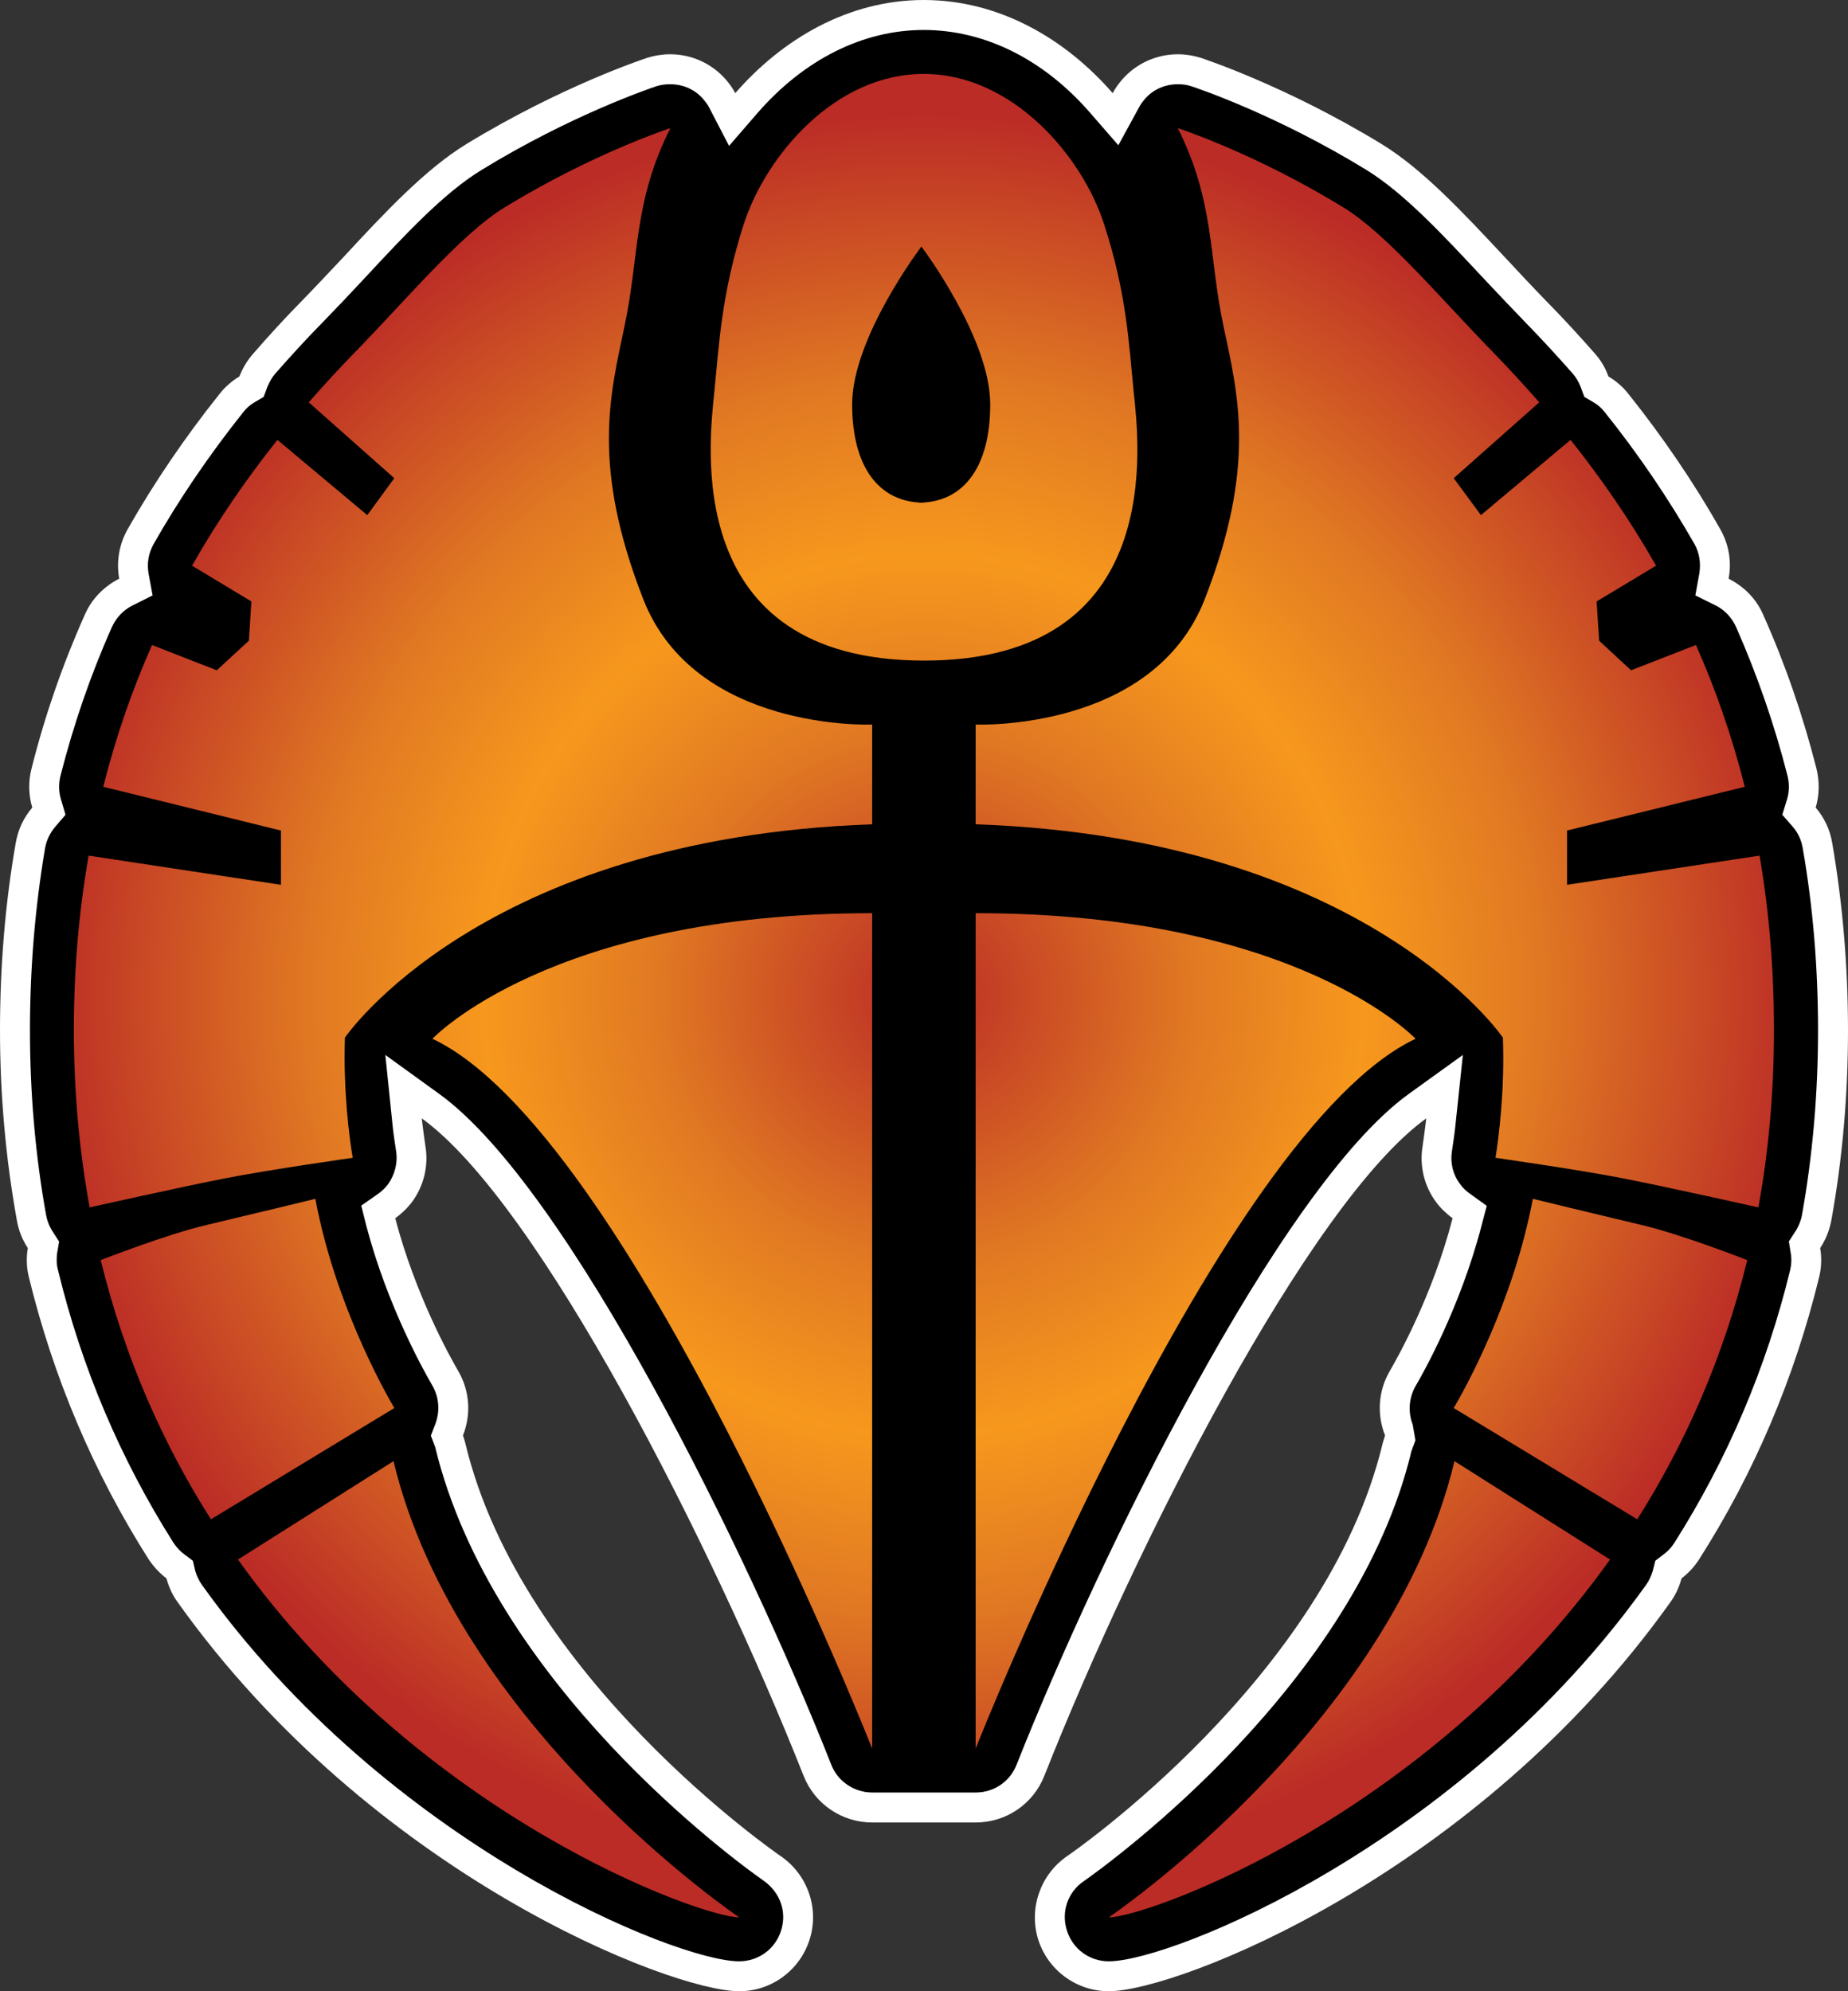
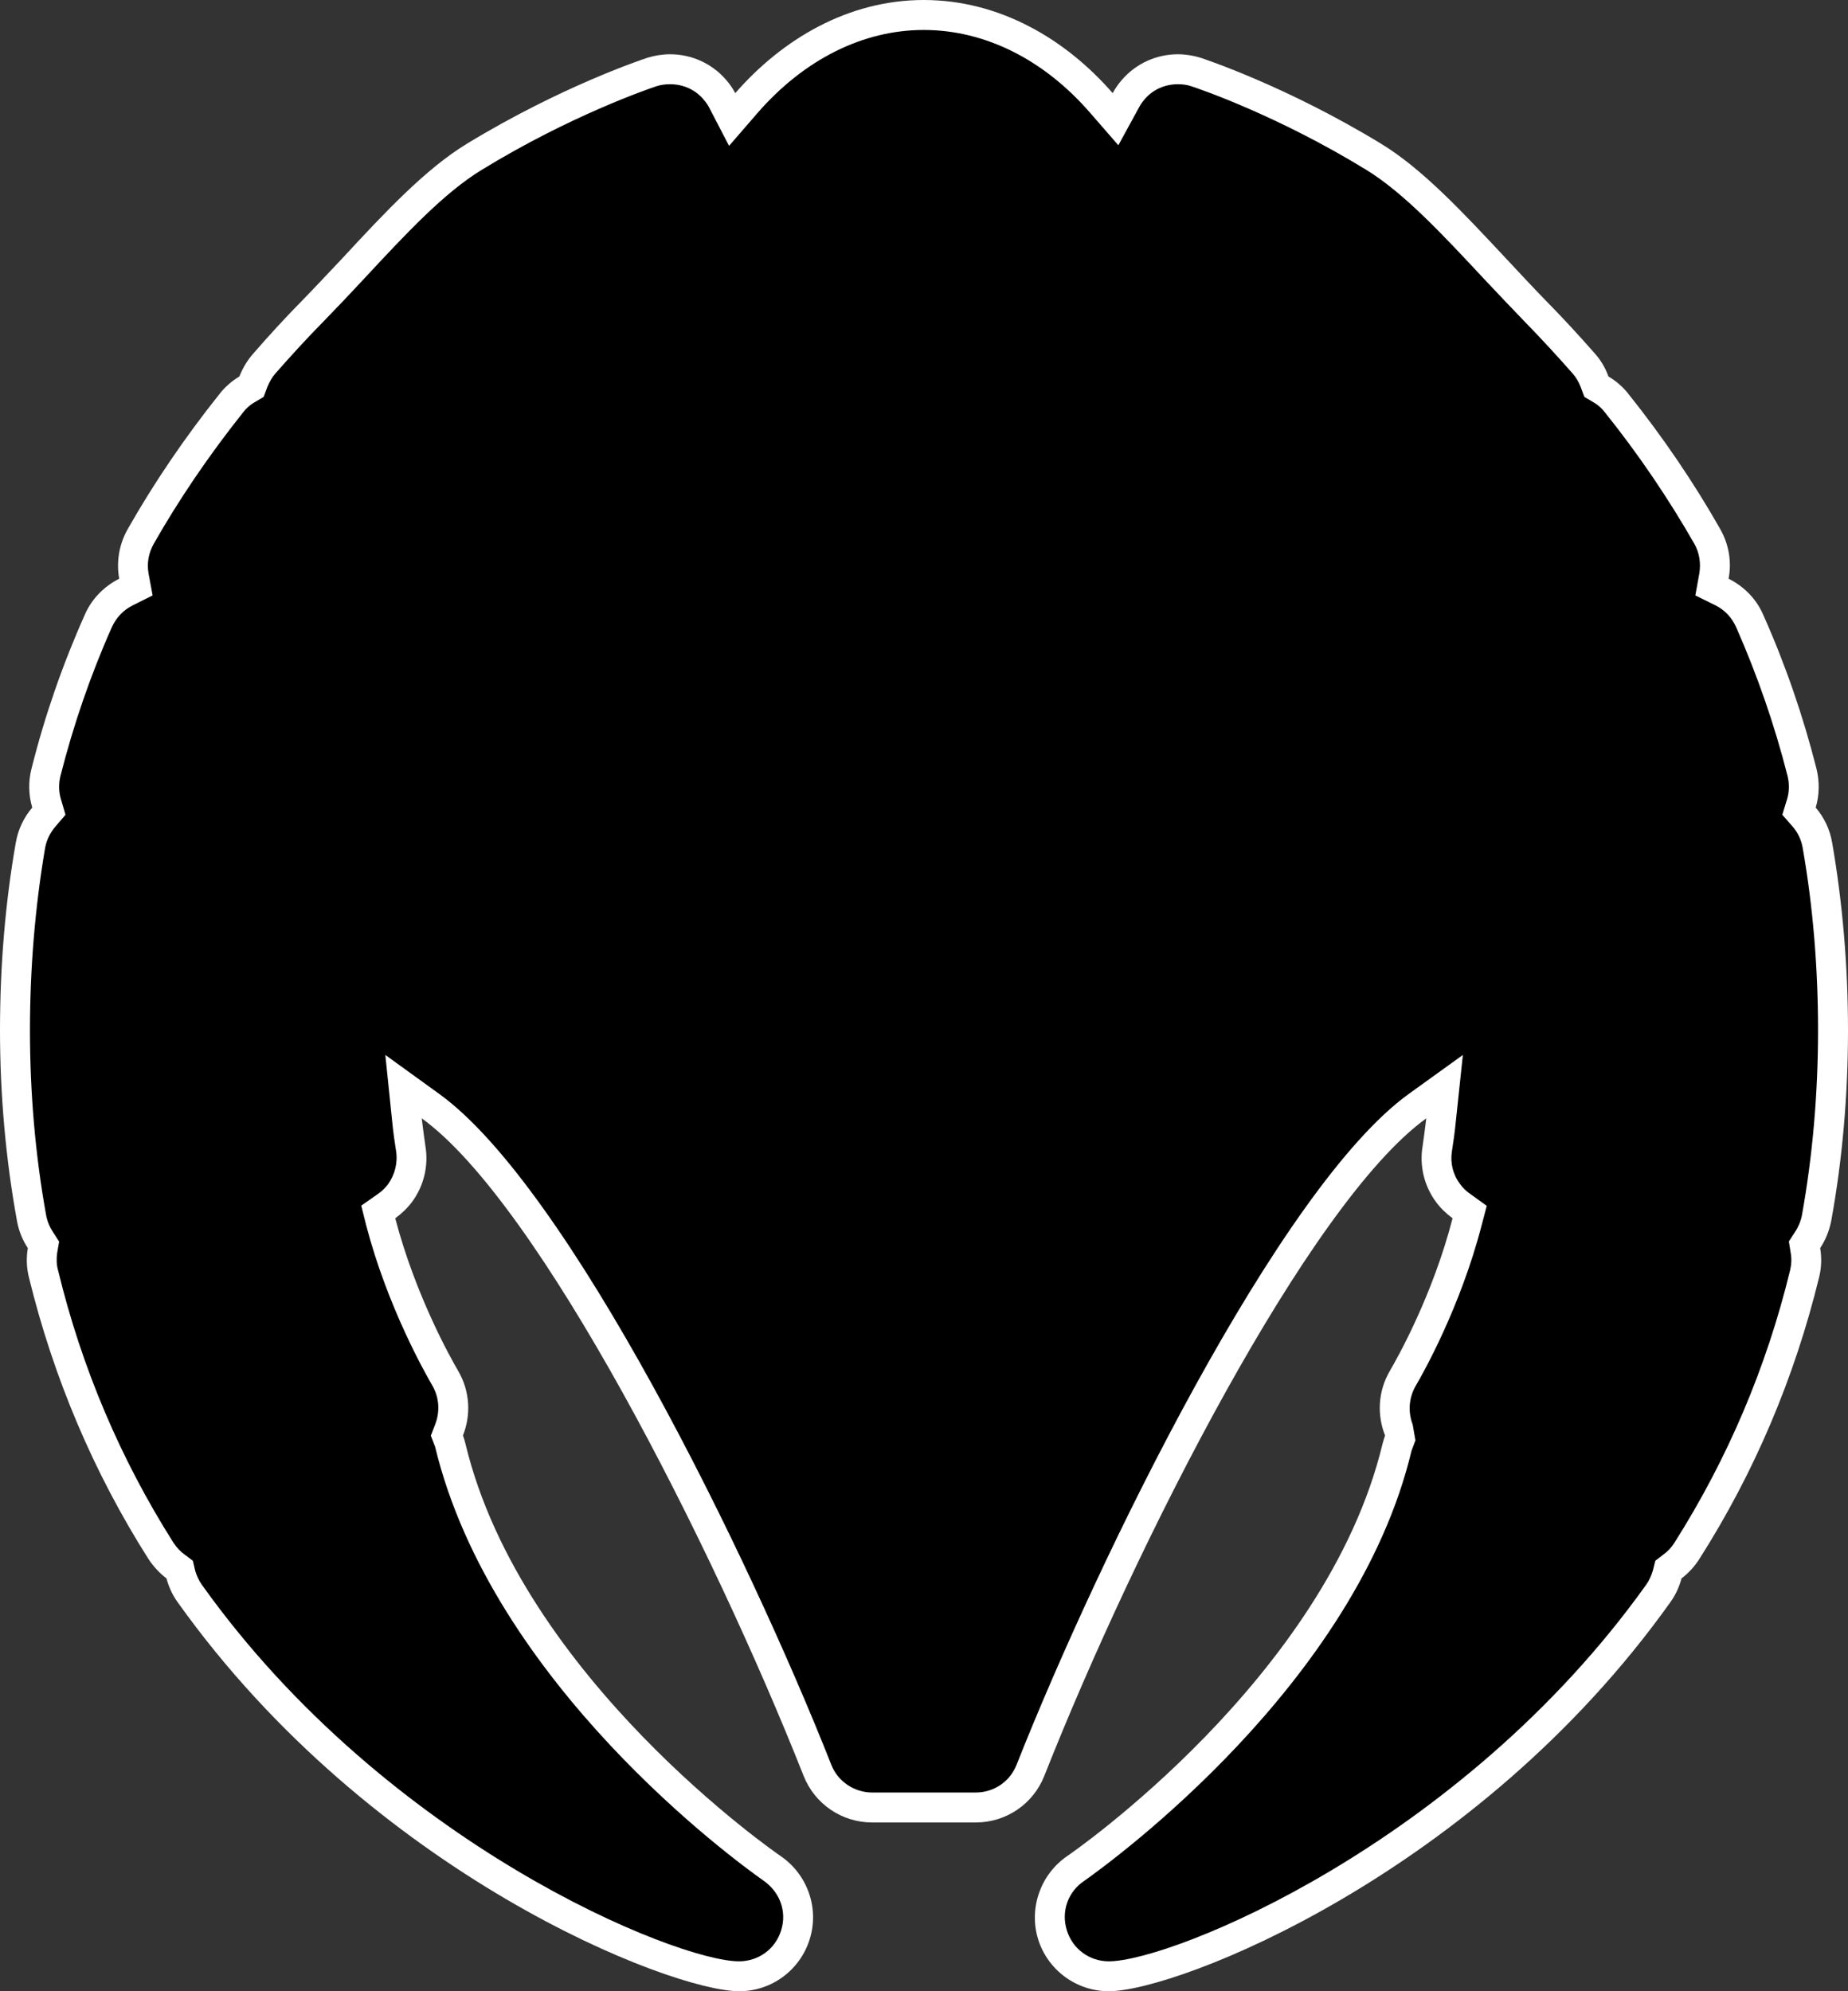
<svg xmlns="http://www.w3.org/2000/svg" xmlns:ns2="http://www.inkscape.org/namespaces/inkscape" xmlns:xlink="http://www.w3.org/1999/xlink" version="1.1" width="600" height="646.396" id="svg4994">
  <rect width="100%" height="100%" fill="#333333" stroke="none" />
  <defs id="defs4996">
    <radialGradient cx="0" cy="0" r="1" fx="0" fy="0" id="radialGradient458" gradientUnits="userSpaceOnUse" gradientTransform="matrix(17.811,0,0,-17.811,496.064,372.094)" spreadMethod="pad">
      <stop id="stop460" style="stop-color:#bb2c26;stop-opacity:1" offset="0" />
      <stop id="stop462" style="stop-color:#e07823;stop-opacity:1" offset="0.3" />
      <stop id="stop464" style="stop-color:#f7981d;stop-opacity:1" offset="0.5" />
      <stop id="stop466" style="stop-color:#e07823;stop-opacity:1" offset="0.7" />
      <stop id="stop468" style="stop-color:#bb2c26;stop-opacity:1" offset="1" />
    </radialGradient>
    <radialGradient cx="0" cy="0" r="1" fx="0" fy="0" id="radialGradient2997" xlink:href="#radialGradient458" gradientUnits="userSpaceOnUse" gradientTransform="matrix(17.811,0,0,-17.811,496.064,372.094)" spreadMethod="pad" />
    <radialGradient cx="0" cy="0" r="1" fx="0" fy="0" id="radialGradient3000" xlink:href="#radialGradient458" gradientUnits="userSpaceOnUse" gradientTransform="matrix(287.822,0,0,287.822,300,323.202)" spreadMethod="pad" />
  </defs>
  <path d="m 359.995,646.396 c -10.536,0 -19.877,-6.884 -22.979,-16.984 -3.022,-10.035 0.824,-20.943 9.47,-26.89 0.888,-0.566 84.145,-57.82 102.389,-133.82 0.259,-0.888 0.517,-1.826 0.825,-2.715 -2.65,-6.626 -2.327,-14.382 1.584,-21.024 2.456,-4.218 13.881,-24.482 20.329,-49.482 -2.02,-1.519 -3.927,-3.28 -5.43,-5.365 -3.798,-5.171 -5.365,-11.684 -4.299,-18.051 0.323,-2.279 0.759,-5.365 1.196,-9.033 -38.121,27.52 -94.374,138.442 -123.979,213.359 -3.652,9.34 -12.556,15.223 -22.285,15.223 l -33.645,0 c -9.712,0 -18.616,-5.882 -22.268,-15.158 -29.67,-74.982 -85.858,-185.903 -123.979,-213.424 0.436,3.668 0.873,6.755 1.196,9.033 1.067,6.367 -0.5,12.879 -4.299,18.051 -1.568,2.085 -3.41,3.846 -5.494,5.365 6.577,25.064 17.937,45.264 20.394,49.482 3.911,6.642 4.234,14.398 1.584,21.024 0.308,0.888 0.63,1.826 0.824,2.715 18.228,76 101.5,133.254 102.324,133.82 8.71,5.947 12.556,16.855 9.47,26.89 -3.103,10.1 -12.378,16.984 -22.915,16.984 -22.22,0 -119.308,-37.927 -182.251,-126.176 -1.761,-2.408 -2.957,-5.058 -3.717,-7.838 -2.214,-1.697 -4.234,-3.846 -5.882,-6.367 C 30.365,477.977 17.356,447.241 9.406,414.727 8.581,411.512 8.516,408.231 9.033,405.145 7.256,402.478 6.06,399.456 5.494,396.241 1.891,376.412 0,355.582 0,334.445 c 0,-20.846 1.697,-41.289 5.107,-60.794 0.759,-4.428 2.65,-8.338 5.365,-11.49 -1.196,-4.04 -1.325,-8.468 -0.243,-12.621 4.282,-17.113 10.1,-33.839 17.226,-49.805 2.279,-5.365 6.383,-9.405 11.247,-11.878 -0.954,-5.3 -0.129,-10.973 2.763,-16.095 8.532,-15.029 18.568,-29.799 29.863,-43.939 1.761,-2.262 3.975,-4.153 6.383,-5.607 1.067,-2.65 2.521,-5.187 4.476,-7.385 4.993,-5.753 10.294,-11.554 15.837,-17.178 4.299,-4.412 8.775,-9.211 13.138,-13.817 13.752,-14.835 26.89,-28.91 40.335,-37.119 30.865,-18.81 57.578,-27.585 58.709,-27.973 2.456,-0.743 4.913,-1.131 7.385,-1.131 6.884,0 13.574,2.973 18.18,8.338 1.196,1.39 2.149,2.78 2.957,4.282 C 253.952,12.75 275.348,0 299.911,0 c 24.676,0 46.136,12.75 61.343,30.235 0.824,-1.503 1.778,-2.893 2.973,-4.282 4.606,-5.365 11.296,-8.338 18.18,-8.338 2.456,0 4.929,0.388 7.385,1.131 1.083,0.388 27.843,9.163 58.709,27.973 13.445,8.209 26.518,22.284 40.4,37.119 4.299,4.606 8.775,9.405 13.057,13.817 5.559,5.624 10.859,11.425 15.918,17.178 1.955,2.198 3.41,4.735 4.347,7.385 2.472,1.454 4.67,3.345 6.448,5.607 11.296,14.14 21.331,28.91 29.847,43.939 2.909,5.123 3.733,10.795 2.715,16.095 4.929,2.472 9.033,6.512 11.312,11.878 7.127,15.966 12.879,32.691 17.226,49.805 1.019,4.153 0.954,8.581 -0.259,12.621 2.715,3.151 4.622,7.062 5.365,11.49 3.361,19.505 5.123,39.947 5.123,60.794 0,21.137 -1.826,41.967 -5.43,61.795 -0.631,3.216 -1.826,6.238 -3.604,8.904 0.517,3.087 0.452,6.367 -0.372,9.583 -7.951,32.514 -20.959,63.25 -38.816,91.287 -1.584,2.521 -3.604,4.67 -5.818,6.367 -0.759,2.78 -1.955,5.43 -3.717,7.838 C 479.301,608.468 382.212,646.396 359.993,646.396" ns2:connector-curvature="0" id="path452" style="fill:#ffffff;fill-opacity:1;fill-rule:nonzero;stroke:none" />
  <path d="m 359.995,636.684 c -6.302,0 -11.797,-4.04 -13.623,-10.1 -1.907,-6.06 0.372,-12.508 5.607,-15.982 9.276,-6.561 88.249,-64.058 106.3,-139.621 l 1.276,-3.41 -0.889,-5.123 c -1.584,-4.153 -1.26,-8.71 1.002,-12.621 2.343,-3.975 14.463,-25.436 21.347,-51.954 l 1.697,-6.432 -5.43,-3.911 c -1.196,-0.825 -2.392,-1.955 -3.28,-3.216 -2.279,-3.038 -3.216,-6.884 -2.586,-10.682 0.372,-2.521 0.888,-5.737 1.26,-9.647 l 2.279,-21.525 -17.614,12.686 c -41.919,30.3 -100.304,149.608 -127.259,217.658 -2.149,5.543 -7.385,9.082 -13.316,9.082 l -33.596,0 c -5.801,0 -11.166,-3.604 -13.251,-8.969 C 243.028,504.819 184.642,385.51 142.659,355.146 l -17.55,-12.686 2.214,21.525 c 0.372,3.911 0.889,7.127 1.26,9.583 0.63,3.862 -0.372,7.708 -2.586,10.859 -0.889,1.148 -2.02,2.279 -3.216,3.103 l -5.494,3.846 1.632,6.496 c 6.949,26.518 19.133,47.914 21.477,51.954 2.198,3.846 2.521,8.403 0.873,12.621 l -1.39,3.604 1.39,3.604 c 18.503,76.889 97.46,134.386 106.429,140.704 5.559,3.781 7.821,10.165 5.931,16.225 -1.826,6.06 -7.32,10.1 -13.687,10.1 -20.265,0 -114.331,-38.073 -174.349,-122.153 -0.954,-1.325 -1.713,-2.909 -2.214,-4.606 l -0.76,-3.28 -2.715,-2.02 c -1.325,-0.954 -2.586,-2.279 -3.604,-3.846 -17.162,-27.084 -29.783,-56.754 -37.426,-88.314 -0.566,-1.955 -0.566,-3.862 -0.323,-5.688 l 0.646,-3.717 -2.036,-3.167 c -1.067,-1.632 -1.826,-3.458 -2.198,-5.494 -3.474,-19.246 -5.236,-39.511 -5.236,-59.953 0,-20.329 1.697,-40.222 4.913,-59.161 0.452,-2.521 1.584,-4.848 3.216,-6.803 l 3.41,-3.991 -1.503,-5.107 c -0.694,-2.343 -0.759,-4.993 -0.129,-7.514 4.169,-16.402 9.712,-32.627 16.661,-48.221 1.39,-3.103 3.733,-5.624 6.819,-7.143 l 6.432,-3.216 -1.325,-7.191 c -0.565,-3.28 0,-6.561 1.713,-9.599 8.145,-14.334 17.921,-28.716 28.975,-42.614 1.067,-1.39 2.262,-2.456 3.717,-3.28 l 2.973,-1.761 1.196,-3.216 c 0.694,-1.648 1.519,-3.167 2.65,-4.428 4.929,-5.607 10.1,-11.296 15.53,-16.79 4.363,-4.476 8.904,-9.276 13.251,-13.946 13.445,-14.463 26.017,-27.973 38.331,-35.422 28.587,-17.485 53.845,-26.131 56.608,-27.068 1.454,-0.452 2.909,-0.631 4.428,-0.631 4.234,0 8.145,1.761 10.795,4.913 0.76,0.888 1.325,1.648 1.761,2.472 l 6.561,12.621 9.292,-10.73 c 15.142,-17.356 34.21,-26.89 53.909,-26.89 19.812,0 38.945,9.534 54.023,26.89 l 9.163,10.536 6.69,-12.249 c 0.5,-0.937 1.067,-1.761 1.826,-2.65 2.65,-3.151 6.561,-4.913 10.795,-4.913 1.519,0 2.973,0.178 4.299,0.631 2.893,0.937 28.151,9.583 56.737,27.068 12.314,7.514 24.935,21.089 38.315,35.422 4.363,4.67 8.969,9.47 13.267,13.946 5.365,5.494 10.601,11.183 15.53,16.79 1.131,1.26 2.02,2.78 2.65,4.428 l 1.196,3.216 2.973,1.761 c 1.39,0.759 2.65,1.891 3.717,3.28 10.924,13.639 20.636,27.973 29.039,42.678 1.648,2.909 2.149,6.319 1.584,9.664 l -1.277,7.062 6.512,3.216 c 3.087,1.519 5.365,4.04 6.755,7.143 6.884,15.594 12.492,31.819 16.661,48.221 0.631,2.521 0.566,5.171 -0.129,7.514 l -1.568,5.107 3.523,4.04 c 1.584,1.842 2.65,4.169 3.103,6.755 3.345,19.069 4.977,38.962 4.977,59.161 0,20.507 -1.761,40.771 -5.236,60.082 -0.372,1.907 -1.131,3.733 -2.214,5.365 l -2.02,3.103 0.582,3.652 c 0.372,2.02 0.243,3.911 -0.194,5.753 -7.644,31.431 -20.265,61.165 -37.556,88.427 -0.954,1.519 -2.149,2.78 -3.539,3.798 l -2.65,2.02 -0.824,3.28 c -0.5,1.632 -1.196,3.216 -2.214,4.606 C 474.324,598.611 380.322,636.684 359.993,636.684" ns2:connector-curvature="0" id="path454" style="fill:#000000;fill-opacity:1;fill-rule:nonzero;stroke:none" />
-   <path d="m 241.446,72.849 c -7.127,22.349 -7.951,38.38 -9.518,54.346 l 0,0 c -1.584,16.047 -11.118,87.247 68.098,87.247 l 0,0 c 79.167,0 69.698,-71.2 68.049,-87.247 l 0,0 C 366.507,111.229 365.747,95.198 358.492,72.849 l 0,0 C 351.284,50.435 328.564,23.997 299.912,23.997 l 0,0 c -28.797,0 -51.195,26.438 -58.466,48.851 m 56.883,90.269 c -12.75,-0.76 -21.654,-11.166 -21.654,-31.883 l 0,0 c 0,-21.638 22.478,-51.195 22.478,-51.195 l 0,0 c 0,0 22.349,29.556 22.349,51.195 l 0,0 c 0,20.717 -8.839,31.124 -21.59,31.883 l 0,0 0,0.065 c -0.323,0 -0.582,0 -0.76,0 l 0,0 c -0.323,0 -0.566,0 -0.824,0 l 0,0 0,-0.065 z m 98.85,-57.513 c 4.864,22.802 10.795,45.587 -5.995,88.831 l 0,0 c -16.79,43.163 -74.416,40.771 -74.416,40.771 l 0,0 0,32.384 c 127.259,4.412 171.182,69.245 171.182,69.245 l 0,0 c 0.63,17.291 -1.325,32.126 -2.392,39.01 l 0,0 c 0,0 26.518,3.781 40.836,6.561 l 0,0 c 14.334,2.78 44.504,9.534 44.504,9.534 l 0,0 c 3.28,-17.921 5.058,-37.119 5.058,-57.497 l 0,0 c 0,-20.265 -1.648,-39.075 -4.67,-56.689 l 0,0 -62.506,9.47 0,-17.614 57.707,-14.205 c -4.169,-16.483 -9.534,-31.819 -15.853,-46.023 l 0,0 -21.073,8.209 -10.358,-9.599 -0.824,-12.75 19.311,-11.603 c -8.516,-14.964 -17.921,-28.474 -27.763,-40.852 l 0,0 -29.104,24.434 -8.839,-11.991 27.779,-24.628 c -4.993,-5.672 -9.922,-11.037 -14.964,-16.225 l 0,0 C 467.636,96.83 450.393,76 435.995,67.225 l 0,0 C 407.214,49.627 382.408,41.596 382.408,41.596 l 0,0 c 11.991,23.997 9.971,41.224 14.77,64.009 M 163.991,67.225 c -14.382,8.775 -31.625,29.605 -48.787,47.155 l 0,0 c -5.058,5.187 -9.971,10.552 -14.964,16.225 l 0,0 27.779,24.628 -8.775,11.991 -29.169,-24.434 c -9.841,12.378 -19.246,25.888 -27.714,40.852 l 0,0 19.263,11.603 -0.824,12.75 -10.423,9.599 -21.008,-8.209 C 43.051,223.588 37.686,238.924 33.516,255.407 l 0,0 57.707,14.205 0,17.614 -62.442,-9.47 c -3.087,17.614 -4.799,36.424 -4.799,56.689 l 0,0 c 0,20.378 1.842,39.576 5.123,57.497 l 0,0 c 0,0 30.171,-6.755 44.504,-9.534 l 0,0 c 14.318,-2.78 40.901,-6.561 40.901,-6.561 l 0,0 c -1.131,-6.884 -3.087,-21.719 -2.521,-39.01 l 0,0 c 0,0 44.052,-64.833 171.182,-69.245 l 0,0 0,-32.384 c 0,0 -57.562,2.392 -74.352,-40.771 l 0,0 c -16.855,-43.244 -10.795,-66.029 -5.995,-88.831 l 0,0 c 4.799,-22.785 2.78,-40.012 14.835,-64.009 l 0,0 c 0,0 -24.87,8.031 -53.667,25.63 m 152.776,500.391 c 0,0 79.28,-200.415 142.837,-230.408 l 0,0 c 0,0 -38.444,-40.771 -142.837,-40.771 l 0,0 0,271.179 z M 140.398,337.208 c 63.621,29.993 142.773,230.408 142.773,230.408 l 0,0 0,-271.179 c -104.409,0 -142.773,40.771 -142.773,40.771 m 331.585,119.874 59.598,36.117 c 15.271,-24.111 27.827,-52.019 35.713,-84.145 l 0,0 c 0,0 -21.638,-8.468 -34.453,-11.425 l 0,0 c -12.879,-3.038 -35.164,-8.468 -35.164,-8.468 l 0,0 c -6.319,33.467 -21.961,61.618 -25.694,67.92 M 67.161,397.63 c -12.815,2.957 -34.469,11.425 -34.469,11.425 l 0,0 c 7.902,32.126 20.458,60.034 35.794,84.145 l 0,0 59.533,-36.117 c -3.668,-6.302 -19.376,-34.453 -25.63,-67.92 l 0,0 c 0,0 -22.349,5.43 -35.229,8.468 m 292.833,224.784 c 12.185,0 102.777,-32.255 162.746,-116.157 l 0,0 -50.5,-31.932 C 451.476,560.619 359.995,622.414 359.995,622.414 M 77.261,506.257 C 137.166,590.159 227.823,622.414 240.007,622.414 l 0,0 c 0,0 -91.53,-61.795 -112.247,-148.089 l 0,0 -50.5,31.932 z" ns2:connector-curvature="0" id="path470" style="fill:url(#radialGradient3000);fill-opacity:1;fill-rule:nonzero;stroke:none" />
</svg>